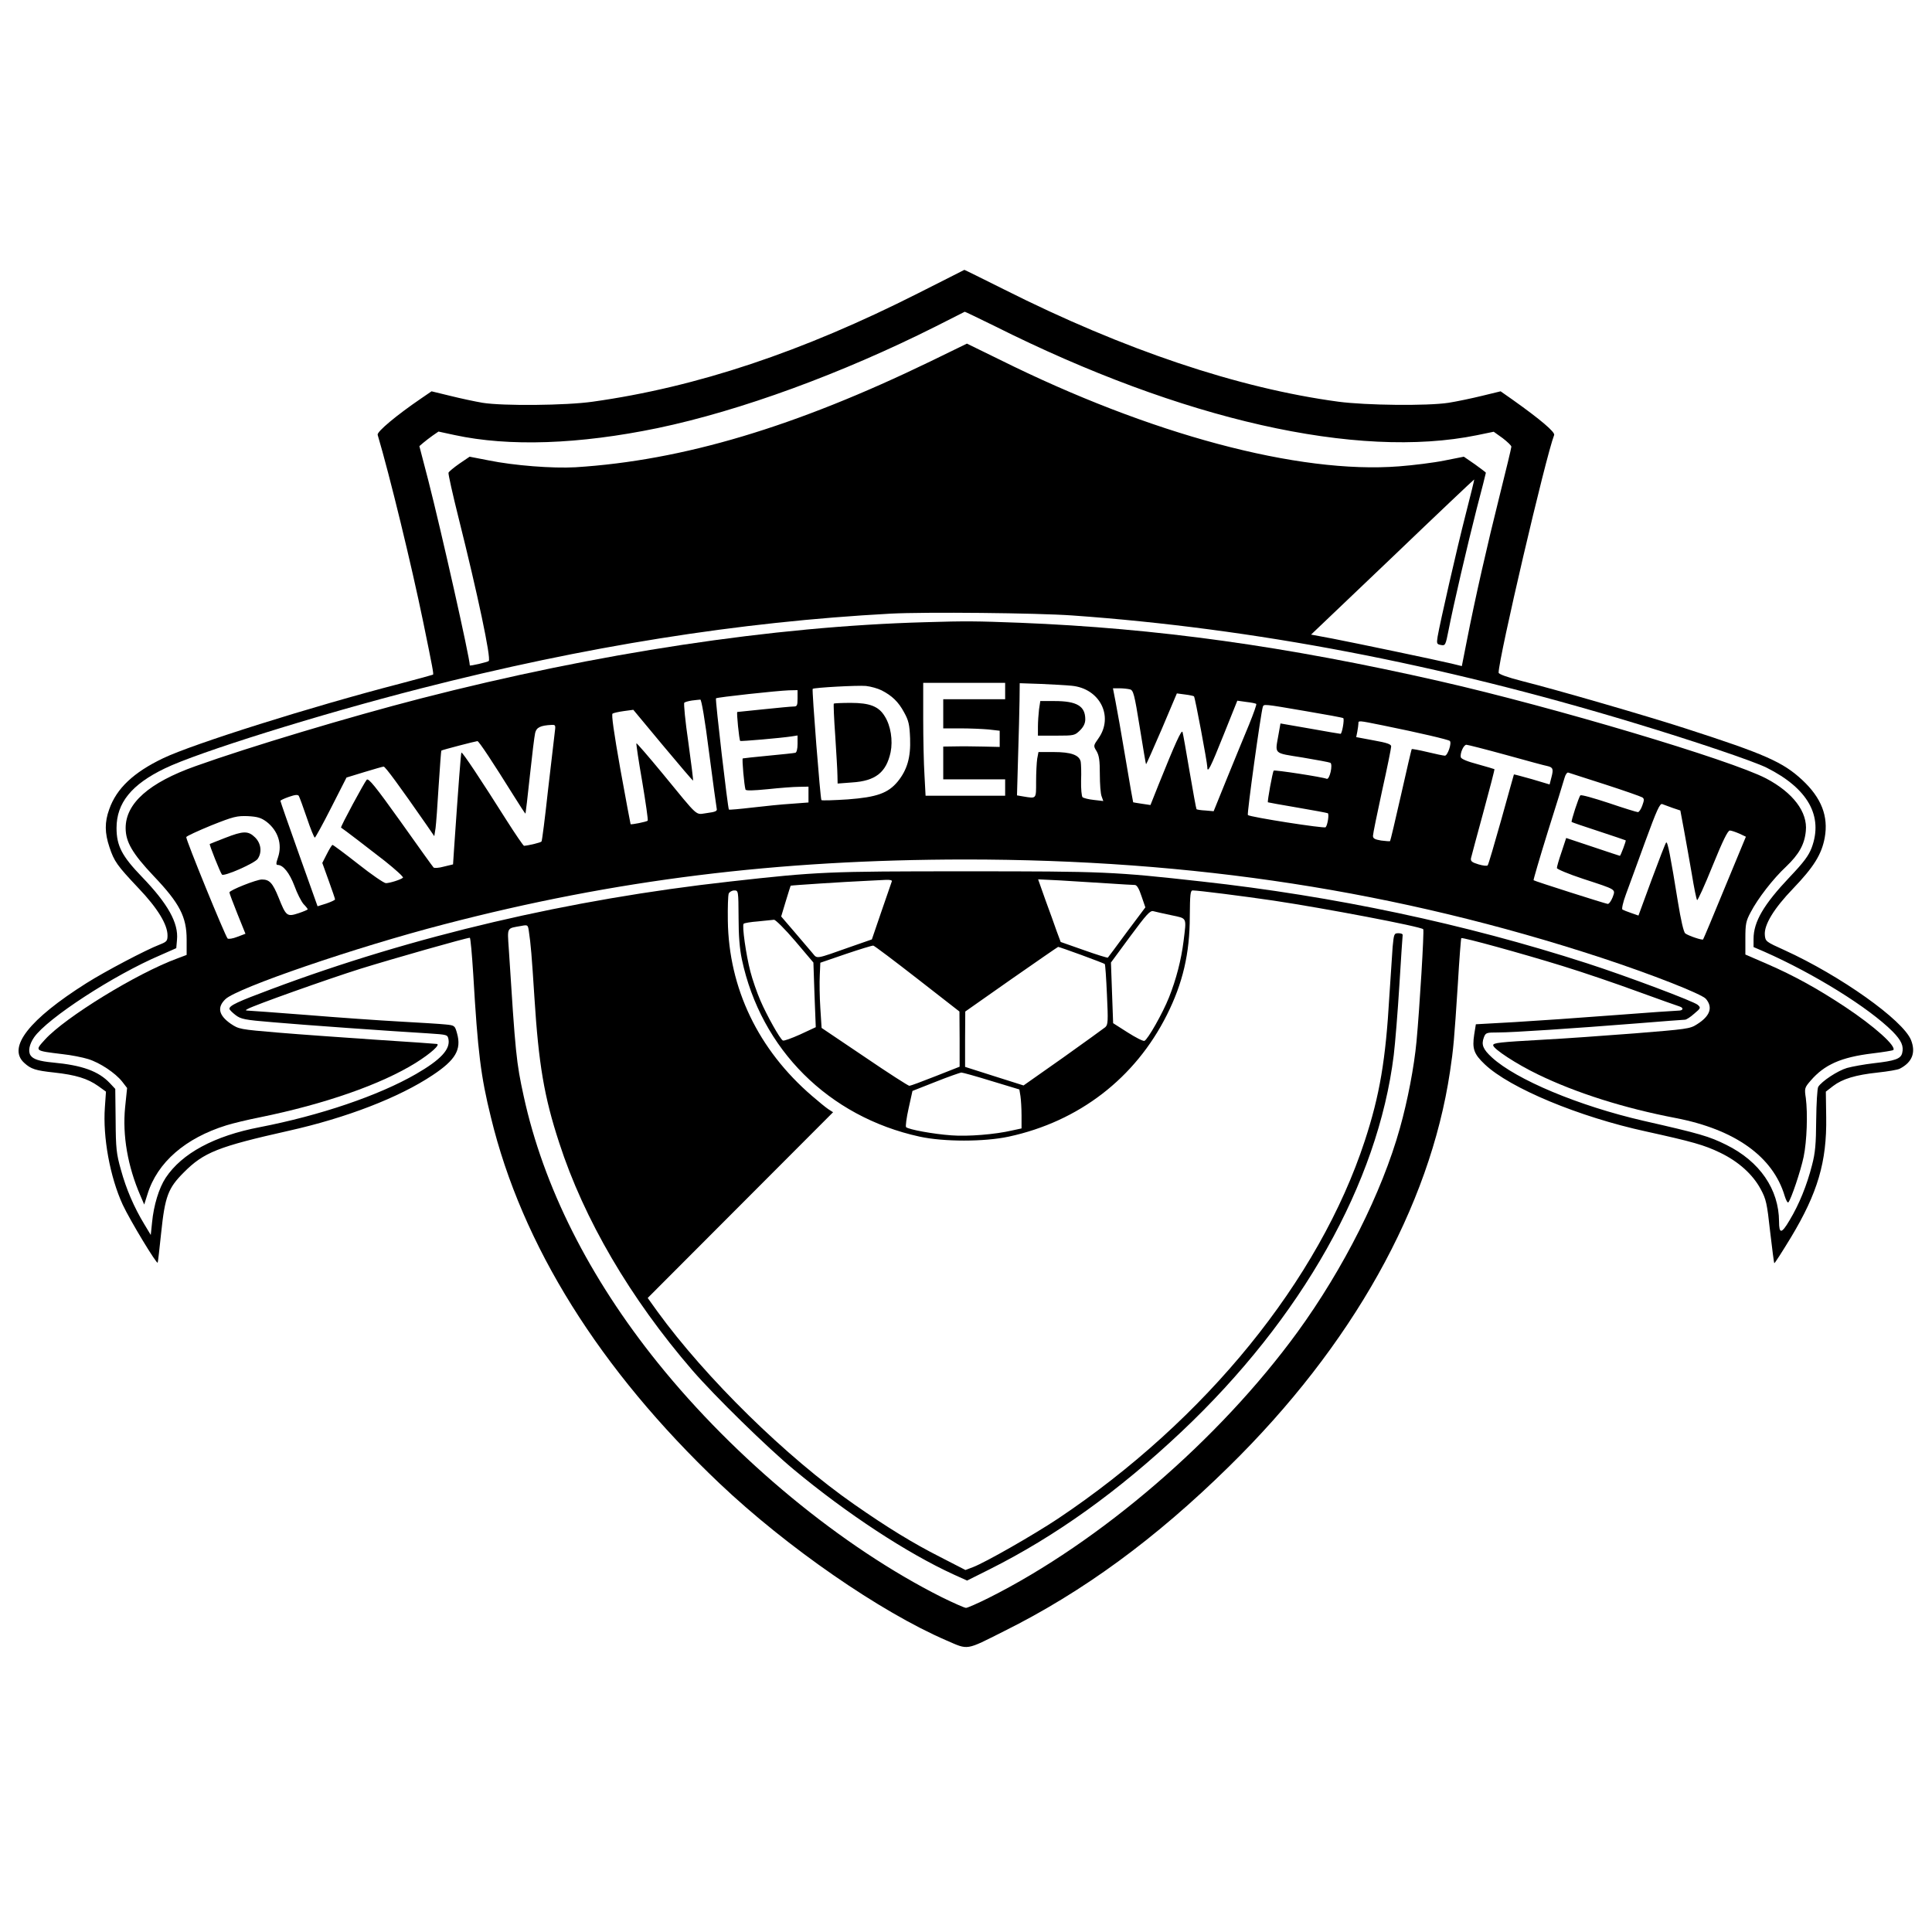
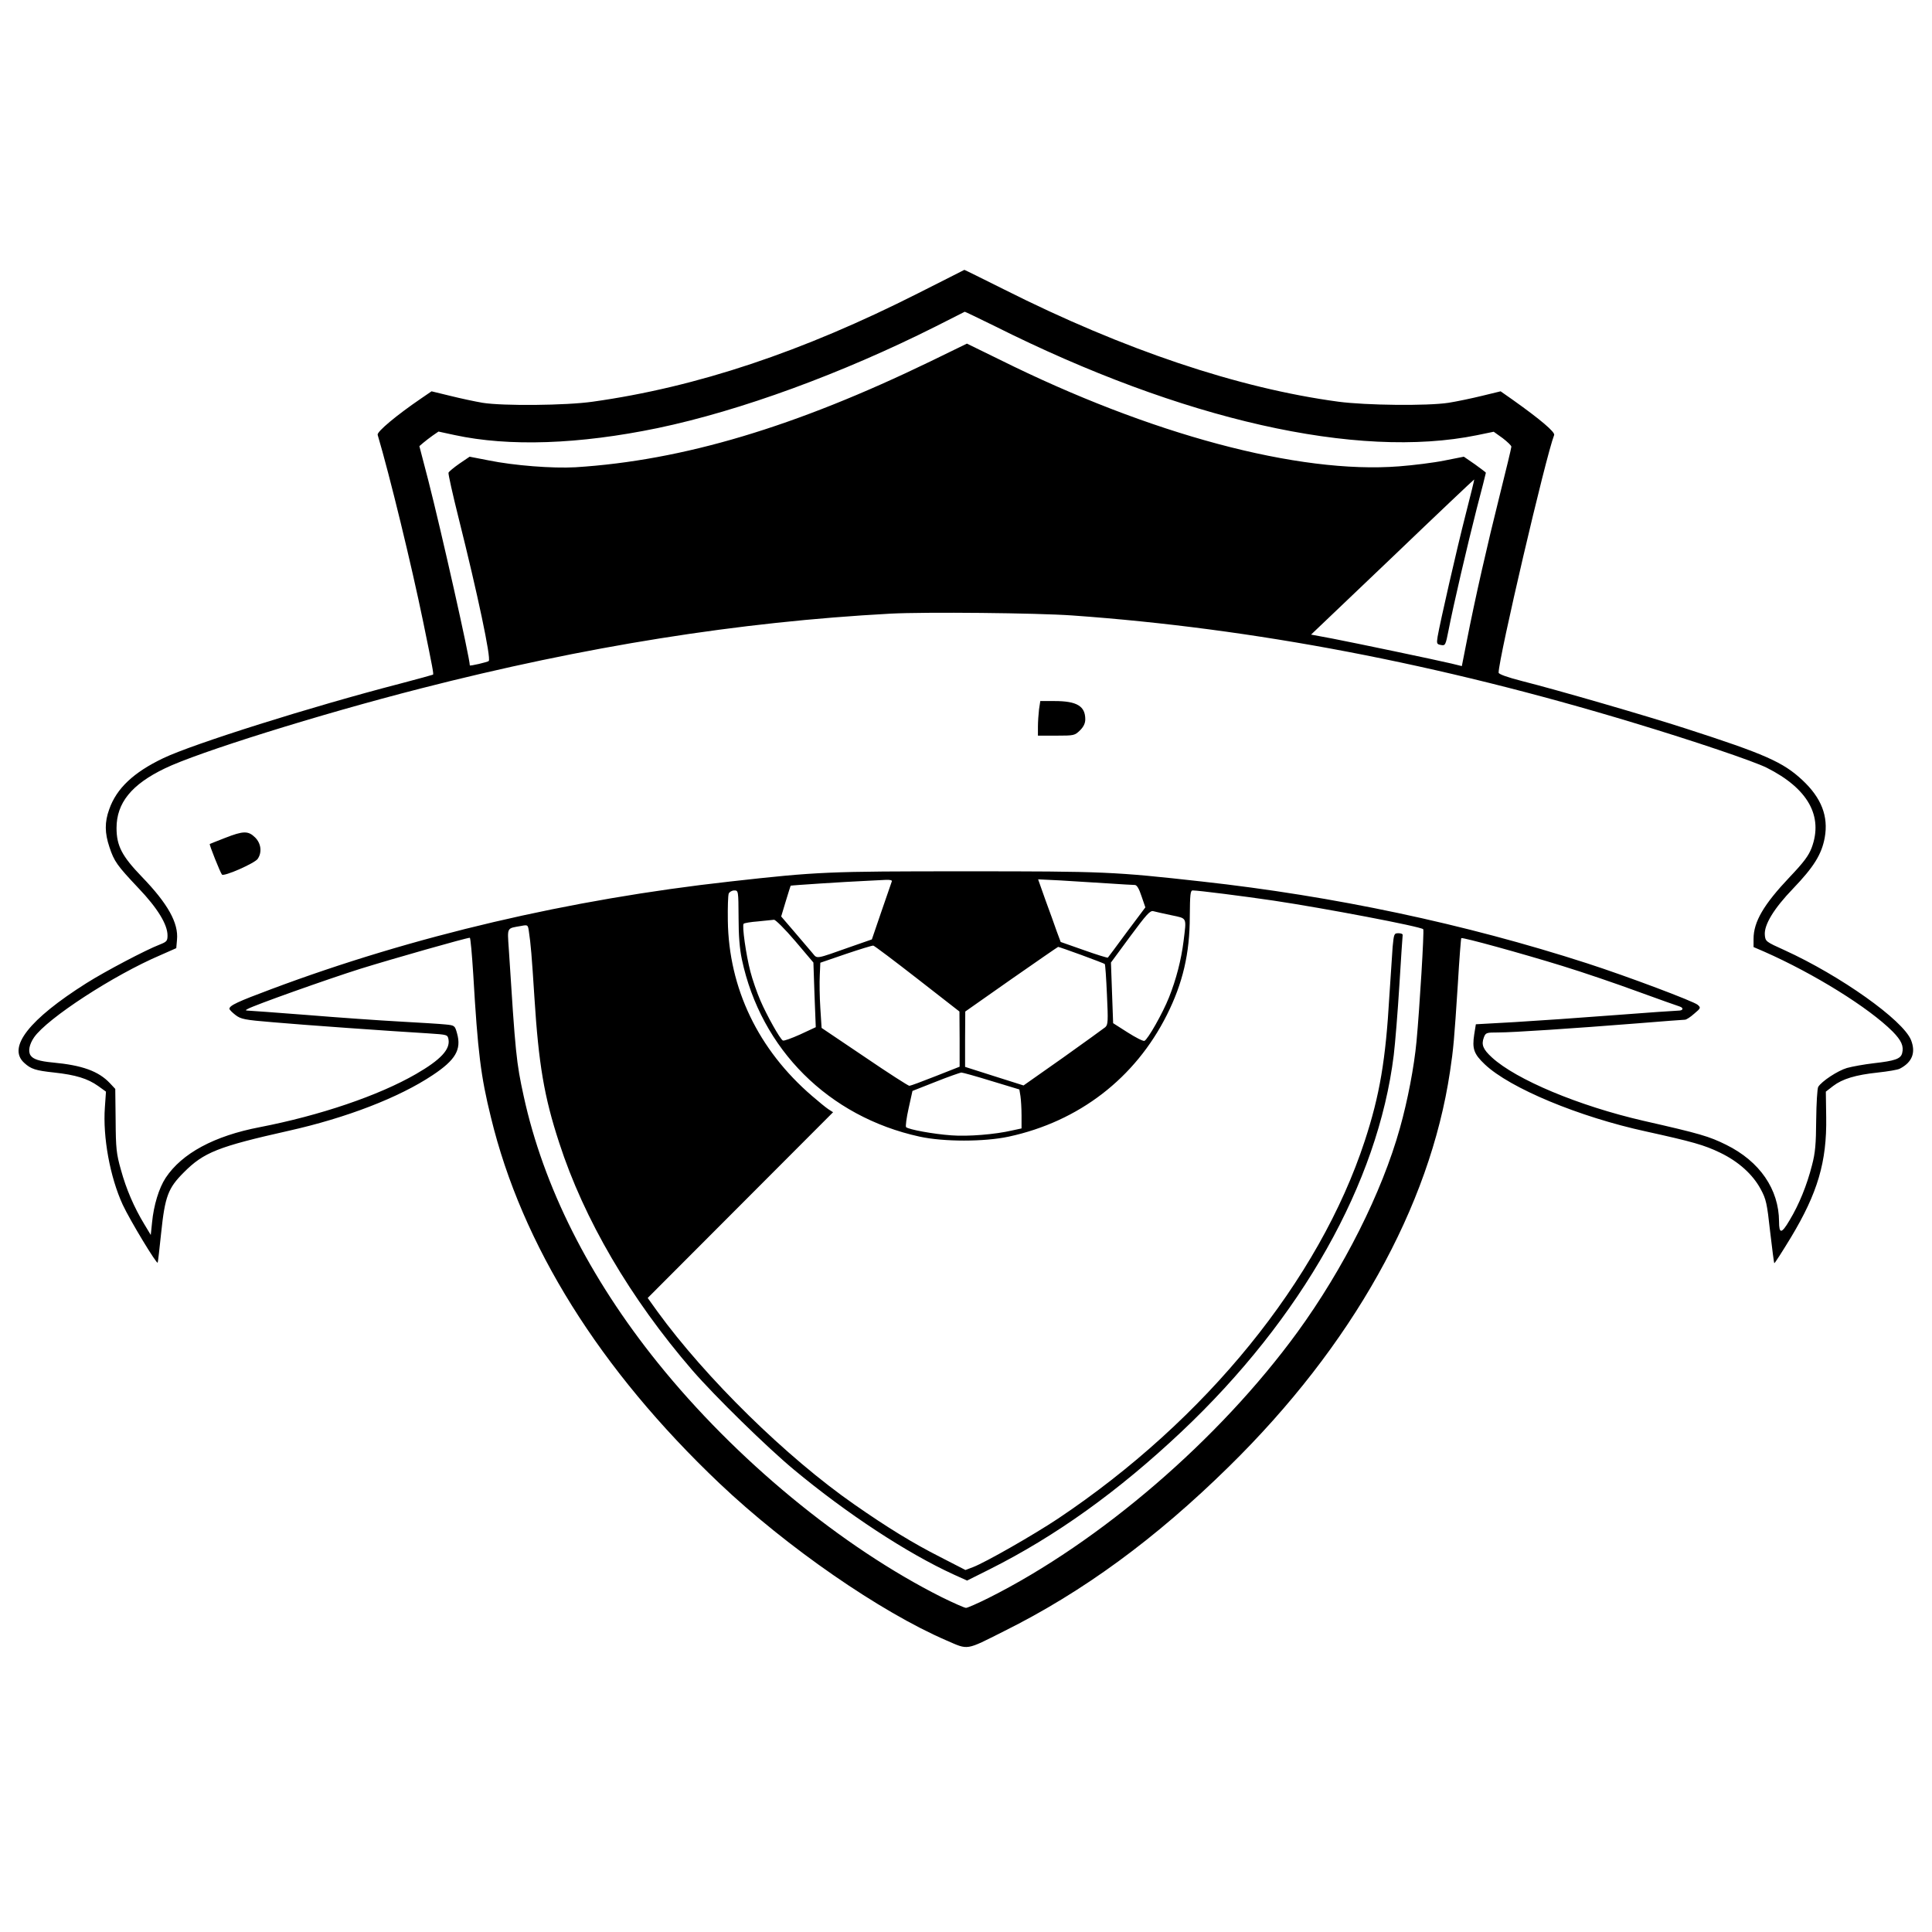
<svg xmlns="http://www.w3.org/2000/svg" version="1.0" width="1061pt" height="1061pt" viewBox="0 0 1061 1061" preserveAspectRatio="xMidYMid meet">
  <g transform="translate(0,1061) scale(0.1,-0.1)" fill="#000000" stroke="none">
    <path d="M5045 9001 c-640 -324 -1219 -517 -1790 -597 -146 -21 -494 -24 -605 -6 -41 7 -121 24 -177 38 l-103 25 -57 -39 c-135 -92 -244 -183 -239 -200 67 -226 186 -716 250 -1027 53 -258 58 -286 54 -290 -1 -1 -84 -24 -183 -50 -483 -125 -1134 -330 -1299 -409 -163 -78 -256 -166 -296 -280 -26 -71 -25 -131 1 -208 26 -79 42 -101 160 -226 104 -109 159 -199 159 -259 0 -30 -4 -35 -42 -50 -76 -29 -300 -147 -403 -212 -315 -199 -436 -353 -342 -438 37 -34 62 -42 164 -53 119 -13 184 -33 242 -74 l43 -31 -6 -86 c-12 -163 28 -383 98 -535 40 -86 189 -332 192 -318 2 5 10 78 19 163 21 201 38 246 124 332 110 111 189 142 576 229 318 71 607 183 790 305 127 84 160 141 135 230 -12 43 -13 44 -64 49 -28 3 -141 10 -251 16 -110 6 -339 22 -509 36 -169 13 -315 24 -325 24 -14 1 -14 2 -1 9 34 20 439 164 620 221 174 54 581 170 600 170 4 0 12 -91 19 -202 25 -428 41 -557 97 -784 170 -702 597 -1385 1255 -2010 370 -351 883 -706 1247 -863 122 -53 103 -56 316 51 434 216 832 508 1234 903 678 665 1104 1427 1215 2170 19 126 23 172 43 480 8 137 17 251 19 253 6 6 333 -84 556 -153 114 -35 301 -99 415 -141 115 -42 217 -78 227 -81 25 -8 21 -23 -5 -23 -13 0 -171 -11 -353 -25 -181 -14 -427 -31 -545 -38 l-215 -12 -9 -56 c-12 -79 -2 -107 58 -164 138 -131 518 -289 887 -369 254 -56 318 -74 405 -116 102 -49 180 -120 223 -200 30 -55 35 -78 52 -233 11 -94 21 -173 23 -174 2 -2 43 62 91 141 147 244 198 416 194 661 l-2 140 40 31 c51 39 123 61 246 74 55 6 109 15 120 21 68 35 89 88 62 157 -44 110 -388 354 -695 494 -102 46 -105 48 -108 83 -5 56 50 146 155 255 114 119 157 188 174 280 21 117 -18 218 -123 316 -106 99 -206 143 -643 284 -210 68 -699 210 -897 260 -82 21 -128 38 -128 46 0 78 259 1188 305 1305 6 16 -75 85 -227 193 l-67 47 -103 -25 c-57 -14 -139 -31 -183 -38 -117 -18 -455 -14 -605 6 -550 74 -1178 285 -1839 618 -118 59 -215 107 -215 106 -1 0 -113 -58 -251 -127z m418 -182 c1029 -516 1991 -733 2648 -599 l92 19 49 -35 c26 -20 48 -41 48 -47 0 -7 -29 -127 -64 -267 -67 -267 -136 -570 -181 -801 l-27 -137 -57 14 c-89 21 -524 112 -653 137 l-118 22 448 427 c245 235 447 426 448 425 1 -1 -20 -87 -47 -192 -49 -191 -141 -595 -154 -671 -6 -38 -5 -42 18 -46 24 -5 26 -1 42 81 27 139 102 461 155 669 28 105 50 194 50 196 0 2 -27 22 -60 46 l-61 42 -106 -21 c-59 -12 -171 -26 -250 -32 -551 -43 -1367 175 -2195 587 l-178 87 -197 -96 c-747 -362 -1363 -546 -1953 -583 -125 -7 -336 9 -478 38 l-103 20 -56 -38 c-30 -21 -57 -43 -60 -50 -2 -7 23 -119 56 -251 103 -411 179 -769 165 -783 -6 -6 -104 -29 -104 -24 0 41 -157 739 -228 1016 l-49 188 21 18 c12 10 35 28 52 40 l32 22 88 -19 c300 -65 685 -51 1115 38 455 95 1014 300 1529 559 85 43 156 79 158 80 1 1 75 -35 165 -79z m427 -1589 c996 -71 2011 -265 3080 -589 332 -100 662 -212 732 -247 227 -114 312 -266 247 -440 -17 -44 -43 -79 -121 -161 -142 -150 -198 -245 -198 -339 l0 -45 58 -25 c274 -121 574 -307 706 -439 48 -49 62 -80 52 -119 -8 -31 -40 -42 -156 -55 -52 -6 -118 -18 -147 -26 -51 -15 -139 -73 -158 -104 -5 -9 -10 -90 -11 -181 -1 -134 -5 -181 -23 -249 -28 -110 -71 -216 -123 -302 -44 -75 -58 -77 -58 -7 -1 177 -106 330 -290 421 -95 47 -143 61 -455 132 -356 82 -699 226 -832 348 -49 45 -59 70 -44 110 10 26 14 27 79 27 80 0 411 22 764 50 136 11 253 20 261 20 8 0 31 15 51 33 37 31 37 33 19 49 -22 19 -385 156 -608 228 -671 217 -1390 369 -2115 449 -485 54 -533 56 -1295 56 -763 0 -812 -2 -1295 -56 -883 -98 -1741 -299 -2520 -591 -185 -69 -230 -90 -230 -108 0 -5 15 -20 33 -34 30 -23 49 -27 207 -40 170 -15 635 -48 852 -61 105 -7 106 -7 111 -33 10 -55 -43 -112 -178 -190 -206 -119 -528 -228 -858 -292 -251 -48 -428 -144 -517 -278 -37 -56 -66 -151 -75 -246 l-7 -68 -35 58 c-57 94 -100 194 -129 300 -25 88 -28 118 -29 272 l-2 172 -29 31 c-63 67 -153 99 -314 114 -74 7 -108 18 -122 39 -15 22 -7 61 19 99 72 104 437 342 695 452 l86 38 4 46 c9 92 -50 198 -193 346 -109 113 -139 170 -139 268 0 137 82 239 265 327 181 88 846 296 1405 439 905 232 1748 366 2580 411 191 10 804 4 1000 -10z m-993 -1462 c-2 -7 -28 -81 -57 -165 l-52 -152 -112 -39 c-204 -72 -186 -69 -215 -35 -15 17 -59 69 -98 115 l-73 85 25 83 c14 46 26 84 27 86 3 2 290 21 423 27 33 2 77 4 99 5 27 1 37 -2 33 -10z m1183 -9 c74 -5 142 -9 152 -9 11 0 23 -19 37 -62 l21 -61 -102 -136 c-55 -75 -102 -138 -104 -140 -2 -2 -61 16 -131 41 l-128 45 -22 59 c-11 32 -39 110 -62 172 l-40 113 122 -6 c67 -4 183 -11 257 -16z m-2024 -187 c0 -101 6 -173 18 -230 105 -495 477 -865 976 -974 132 -29 356 -29 490 0 385 83 694 321 868 668 87 173 126 338 126 541 1 120 3 143 16 143 31 0 282 -32 445 -56 280 -42 806 -142 821 -157 6 -6 -20 -435 -37 -617 -13 -139 -49 -326 -91 -475 -99 -355 -310 -773 -563 -1121 -430 -590 -1083 -1152 -1695 -1459 -60 -30 -117 -55 -125 -55 -8 0 -69 27 -134 59 -549 276 -1131 756 -1558 1286 -377 468 -629 969 -737 1465 -41 188 -45 230 -82 811 -8 119 -12 110 68 124 36 7 37 6 42 -27 11 -73 16 -133 31 -368 23 -363 53 -543 136 -796 136 -420 390 -854 731 -1249 123 -142 411 -424 558 -546 291 -242 622 -459 878 -576 l73 -33 122 61 c365 183 708 429 1056 757 659 622 1078 1365 1165 2067 8 66 22 239 31 385 9 146 17 270 18 275 1 6 -9 10 -23 10 -24 0 -25 -3 -32 -74 -3 -41 -11 -162 -18 -270 -20 -351 -53 -546 -135 -796 -251 -766 -873 -1532 -1685 -2075 -134 -89 -396 -239 -466 -266 l-42 -16 -138 71 c-152 77 -290 162 -471 288 -374 260 -817 695 -1083 1061 l-53 74 509 510 509 510 -25 16 c-14 9 -54 42 -90 73 -296 254 -458 592 -463 964 -1 72 1 138 5 148 4 9 18 17 30 17 23 0 23 -1 24 -148z m2376 12 c89 -19 84 -9 68 -141 -13 -105 -41 -212 -80 -310 -35 -88 -117 -232 -135 -239 -7 -3 -48 18 -92 46 l-80 51 -6 166 -6 167 106 144 c89 120 109 143 127 138 11 -3 55 -13 98 -22z m-2065 -142 l100 -118 6 -177 7 -178 -86 -40 c-47 -21 -90 -37 -95 -33 -16 9 -88 138 -123 219 -19 44 -44 116 -55 159 -24 92 -47 254 -37 263 3 4 39 10 79 13 39 4 79 8 88 9 8 0 60 -51 116 -117z m671 -207 l231 -180 1 -152 0 -151 -132 -52 c-73 -29 -138 -53 -144 -53 -6 0 -117 71 -246 159 l-236 159 -7 110 c-4 61 -5 141 -3 179 l3 69 140 48 c77 26 145 47 151 46 6 -1 115 -83 242 -182z m902 130 c68 -25 125 -47 127 -49 3 -2 8 -78 12 -168 7 -147 6 -165 -9 -179 -10 -8 -115 -84 -233 -168 l-216 -152 -161 51 -160 51 0 152 1 152 252 177 c139 97 255 177 258 178 3 0 61 -20 129 -45z m-494 -692 l152 -46 6 -36 c3 -20 6 -68 6 -107 l0 -71 -51 -11 c-94 -22 -243 -34 -334 -27 -99 7 -235 32 -249 45 -4 4 2 51 14 104 l21 95 127 50 c70 28 134 50 141 51 8 0 83 -21 167 -47z" />
-     <path d="M5080 7193 c-832 -23 -1800 -169 -2770 -419 -388 -100 -942 -266 -1235 -371 -257 -91 -385 -205 -385 -340 0 -77 37 -140 154 -264 142 -149 181 -224 181 -348 l0 -85 -50 -19 c-224 -82 -617 -324 -728 -446 -57 -63 -59 -61 96 -80 48 -5 112 -18 141 -27 65 -20 150 -77 187 -124 l27 -35 -11 -107 c-15 -153 14 -323 84 -484 l21 -49 18 57 c54 175 208 308 433 378 35 11 118 31 184 44 358 73 666 181 856 299 83 52 137 101 116 104 -8 1 -157 12 -333 23 -175 12 -417 29 -536 39 -214 18 -218 19 -263 49 -66 46 -76 90 -29 135 65 62 715 285 1201 411 939 245 1831 355 2861 356 1253 0 2375 -173 3495 -540 279 -92 548 -198 573 -225 40 -47 24 -95 -50 -141 -37 -24 -57 -26 -341 -49 -166 -13 -394 -29 -507 -35 -234 -13 -270 -17 -270 -30 0 -20 129 -104 245 -160 210 -102 475 -186 758 -240 326 -63 534 -212 598 -428 7 -23 16 -39 20 -35 15 16 68 173 84 250 18 86 23 238 12 323 -8 53 -7 57 27 96 75 87 166 128 339 149 60 7 111 16 114 18 20 20 -103 131 -268 240 -150 99 -277 169 -424 233 l-120 52 0 89 c0 77 3 95 29 143 39 75 123 184 195 251 70 67 101 121 108 195 11 104 -70 211 -218 289 -193 101 -1168 392 -1792 534 -848 193 -1555 291 -2307 321 -241 9 -291 10 -520 3z m440 -378 l0 -45 -170 0 -170 0 0 -80 0 -80 94 0 c51 0 121 -3 155 -6 l61 -7 0 -44 0 -45 -87 2 c-49 1 -118 2 -155 1 l-68 -1 0 -90 0 -90 170 0 170 0 0 -45 0 -45 -218 0 -219 0 -6 113 c-4 61 -7 201 -7 310 l0 197 225 0 225 0 0 -45z m366 29 c154 -15 231 -168 147 -288 -29 -41 -29 -42 -11 -71 14 -24 18 -51 18 -127 0 -53 4 -108 10 -122 l9 -25 -52 6 c-29 3 -56 10 -62 15 -5 5 -9 46 -8 91 2 45 0 92 -2 104 -8 37 -54 53 -148 53 l-84 0 -7 -37 c-3 -21 -6 -77 -6 -125 0 -97 3 -94 -70 -82 l-35 6 6 211 c4 117 7 256 8 309 l1 96 118 -4 c64 -3 140 -7 168 -10z m-1045 -25 c57 -29 93 -63 124 -121 25 -45 30 -67 33 -143 4 -104 -16 -173 -68 -237 -53 -64 -115 -86 -274 -98 -77 -5 -142 -7 -145 -4 -6 5 -53 606 -48 611 8 7 246 20 292 16 28 -3 66 -14 86 -24z m1365 5 c18 -5 24 -26 53 -207 18 -111 33 -203 35 -204 1 -1 40 86 86 193 l83 196 45 -6 c25 -3 47 -8 49 -10 6 -5 73 -364 73 -387 0 -40 17 -7 90 176 l75 187 50 -7 c27 -3 52 -8 54 -11 3 -2 -15 -53 -39 -112 -25 -59 -78 -190 -120 -292 l-75 -185 -45 4 c-25 1 -47 5 -49 7 -2 2 -19 95 -38 206 -19 112 -36 210 -39 218 -5 15 -39 -59 -131 -288 l-45 -113 -47 7 c-25 4 -47 7 -48 8 -1 1 -20 109 -42 241 -22 132 -47 273 -55 313 l-14 72 37 0 c20 0 45 -3 57 -6z m-1826 -49 c0 -40 -3 -45 -22 -45 -13 0 -86 -7 -163 -15 -77 -8 -143 -15 -146 -15 -5 0 10 -152 16 -159 4 -3 225 16 283 25 l32 5 0 -46 c0 -28 -5 -47 -12 -49 -7 -2 -74 -9 -148 -16 -74 -7 -138 -14 -141 -15 -5 -4 8 -148 15 -171 3 -7 40 -6 122 2 66 7 143 13 172 13 l52 1 0 -44 0 -43 -93 -7 c-51 -3 -149 -13 -217 -21 -68 -8 -125 -13 -127 -11 -6 5 -76 606 -71 611 6 6 338 42 401 44 l47 1 0 -45z m-486 -297 c21 -161 40 -300 42 -309 4 -13 -7 -18 -53 -24 -67 -8 -38 -34 -246 219 -76 92 -140 166 -142 164 -2 -2 12 -97 32 -211 19 -114 33 -211 30 -214 -6 -6 -90 -23 -94 -19 -1 1 -26 137 -56 301 -36 203 -50 302 -43 306 6 4 34 10 62 14 l52 7 163 -196 c90 -108 164 -194 165 -193 2 1 -10 97 -26 212 -17 115 -26 212 -22 216 4 4 23 9 42 12 19 2 40 5 46 5 6 1 25 -107 48 -290z m3275 227 c112 -19 206 -36 208 -39 7 -7 -7 -86 -15 -86 -4 0 -80 13 -169 29 l-161 28 -11 -62 c-19 -109 -30 -99 132 -125 78 -13 147 -26 153 -29 15 -9 -4 -94 -20 -88 -24 10 -286 50 -291 45 -6 -5 -36 -170 -32 -174 1 -1 74 -14 162 -29 88 -15 163 -29 167 -31 8 -5 -1 -65 -12 -77 -7 -8 -416 56 -427 67 -6 5 71 560 82 594 6 16 1 17 234 -23z m427 -79 c202 -41 359 -78 366 -85 12 -11 -12 -81 -27 -81 -7 0 -51 9 -96 20 -46 11 -84 18 -86 16 -2 -1 -28 -115 -59 -252 -31 -137 -58 -251 -60 -253 -2 -2 -24 0 -49 3 -35 6 -45 11 -45 26 0 11 23 122 50 247 28 125 50 235 50 244 0 12 -23 20 -96 33 l-96 18 6 30 c3 17 6 37 6 44 0 18 -3 18 136 -10z m-4550 -43 c-3 -27 -20 -169 -37 -317 -16 -148 -32 -273 -35 -277 -3 -6 -70 -22 -96 -24 -4 0 -47 63 -96 140 -139 220 -243 377 -248 372 -3 -3 -16 -174 -40 -523 l-6 -91 -50 -12 c-28 -8 -53 -9 -57 -5 -5 5 -86 118 -181 252 -138 193 -176 240 -186 230 -13 -14 -146 -260 -141 -263 12 -7 153 -115 240 -183 59 -47 104 -88 100 -92 -12 -11 -73 -30 -94 -30 -10 0 -79 47 -152 105 -74 58 -137 105 -141 105 -3 0 -17 -22 -31 -50 l-25 -49 35 -97 c19 -53 35 -99 35 -103 0 -4 -22 -14 -48 -23 l-48 -15 -102 286 c-56 157 -102 289 -102 293 0 3 21 13 47 22 34 12 49 13 54 5 4 -7 24 -61 44 -120 20 -60 40 -109 44 -109 3 0 44 74 90 165 l84 165 98 30 c53 16 101 30 106 30 9 0 88 -108 234 -318 l44 -64 7 44 c3 23 11 128 17 232 7 105 13 192 15 194 5 4 186 51 198 52 8 0 85 -117 198 -298 35 -56 64 -101 66 -100 1 2 12 95 24 208 12 113 25 219 29 235 7 30 29 41 90 44 23 1 23 -1 17 -46z m5225 -119 c112 -31 214 -59 227 -61 31 -7 34 -17 22 -62 l-10 -39 -97 29 c-54 15 -98 27 -99 26 0 -1 -32 -112 -69 -247 -38 -135 -71 -248 -75 -252 -3 -5 -26 -2 -50 5 -36 11 -44 17 -42 33 2 10 33 124 68 253 35 129 63 236 61 237 -1 1 -42 13 -92 27 -57 15 -91 29 -93 39 -4 23 16 68 31 68 7 0 105 -25 218 -56z m544 -162 c105 -34 196 -66 204 -71 11 -7 11 -15 0 -45 -7 -20 -18 -36 -24 -36 -6 0 -78 22 -160 50 -82 27 -152 47 -156 42 -9 -9 -52 -142 -48 -146 2 -2 69 -25 149 -51 80 -26 146 -49 148 -50 3 -2 -28 -85 -32 -85 -1 0 -68 22 -148 49 l-147 49 -25 -76 c-15 -43 -26 -82 -26 -89 0 -6 64 -33 143 -59 189 -62 179 -56 163 -102 -8 -20 -20 -37 -27 -36 -12 1 -399 124 -407 130 -2 1 33 121 78 266 46 145 87 278 92 296 5 19 15 32 21 29 7 -2 98 -32 202 -65z m371 -129 l42 -14 20 -107 c11 -59 30 -168 43 -242 12 -74 25 -138 29 -143 3 -4 42 81 85 188 56 138 84 195 95 194 8 0 31 -8 52 -17 l36 -17 -116 -280 c-63 -154 -117 -282 -119 -284 -4 -6 -81 20 -98 33 -9 7 -24 73 -40 171 -41 254 -57 337 -65 328 -4 -4 -40 -97 -80 -205 l-72 -196 -40 14 c-21 7 -43 16 -48 19 -5 3 3 40 19 83 16 42 63 173 106 290 64 175 81 212 94 206 9 -3 35 -13 57 -21z m-7722 -76 c63 -49 87 -123 63 -195 -11 -32 -12 -42 -2 -42 30 0 65 -44 92 -115 15 -42 38 -86 50 -100 13 -13 23 -26 23 -29 0 -2 -23 -12 -50 -21 -64 -21 -69 -17 -110 86 -33 81 -50 99 -92 99 -29 0 -178 -59 -178 -71 0 -5 20 -58 44 -118 l44 -109 -45 -17 c-25 -10 -48 -13 -53 -9 -14 15 -231 546 -227 557 1 5 64 34 137 64 123 49 141 53 201 51 54 -3 73 -9 103 -31z" />
    <path d="M5706 6714 c-3 -26 -6 -69 -6 -95 l0 -49 101 0 c98 0 101 1 130 29 20 20 29 39 29 61 0 72 -46 100 -168 100 l-79 0 -7 -46z" />
-     <path d="M4579 6746 c-2 -3 1 -83 8 -178 6 -95 12 -193 12 -217 l1 -44 79 6 c129 8 188 55 212 166 13 64 1 145 -32 197 -33 55 -83 74 -187 74 -49 0 -91 -2 -93 -4z" />
-     <path d="M1235 6008 c-44 -17 -81 -32 -83 -33 -4 -3 58 -158 67 -168 11 -12 179 62 196 86 25 36 19 85 -14 118 -38 37 -64 37 -166 -3z" />
+     <path d="M1235 6008 c-44 -17 -81 -32 -83 -33 -4 -3 58 -158 67 -168 11 -12 179 62 196 86 25 36 19 85 -14 118 -38 37 -64 37 -166 -3" />
  </g>
</svg>